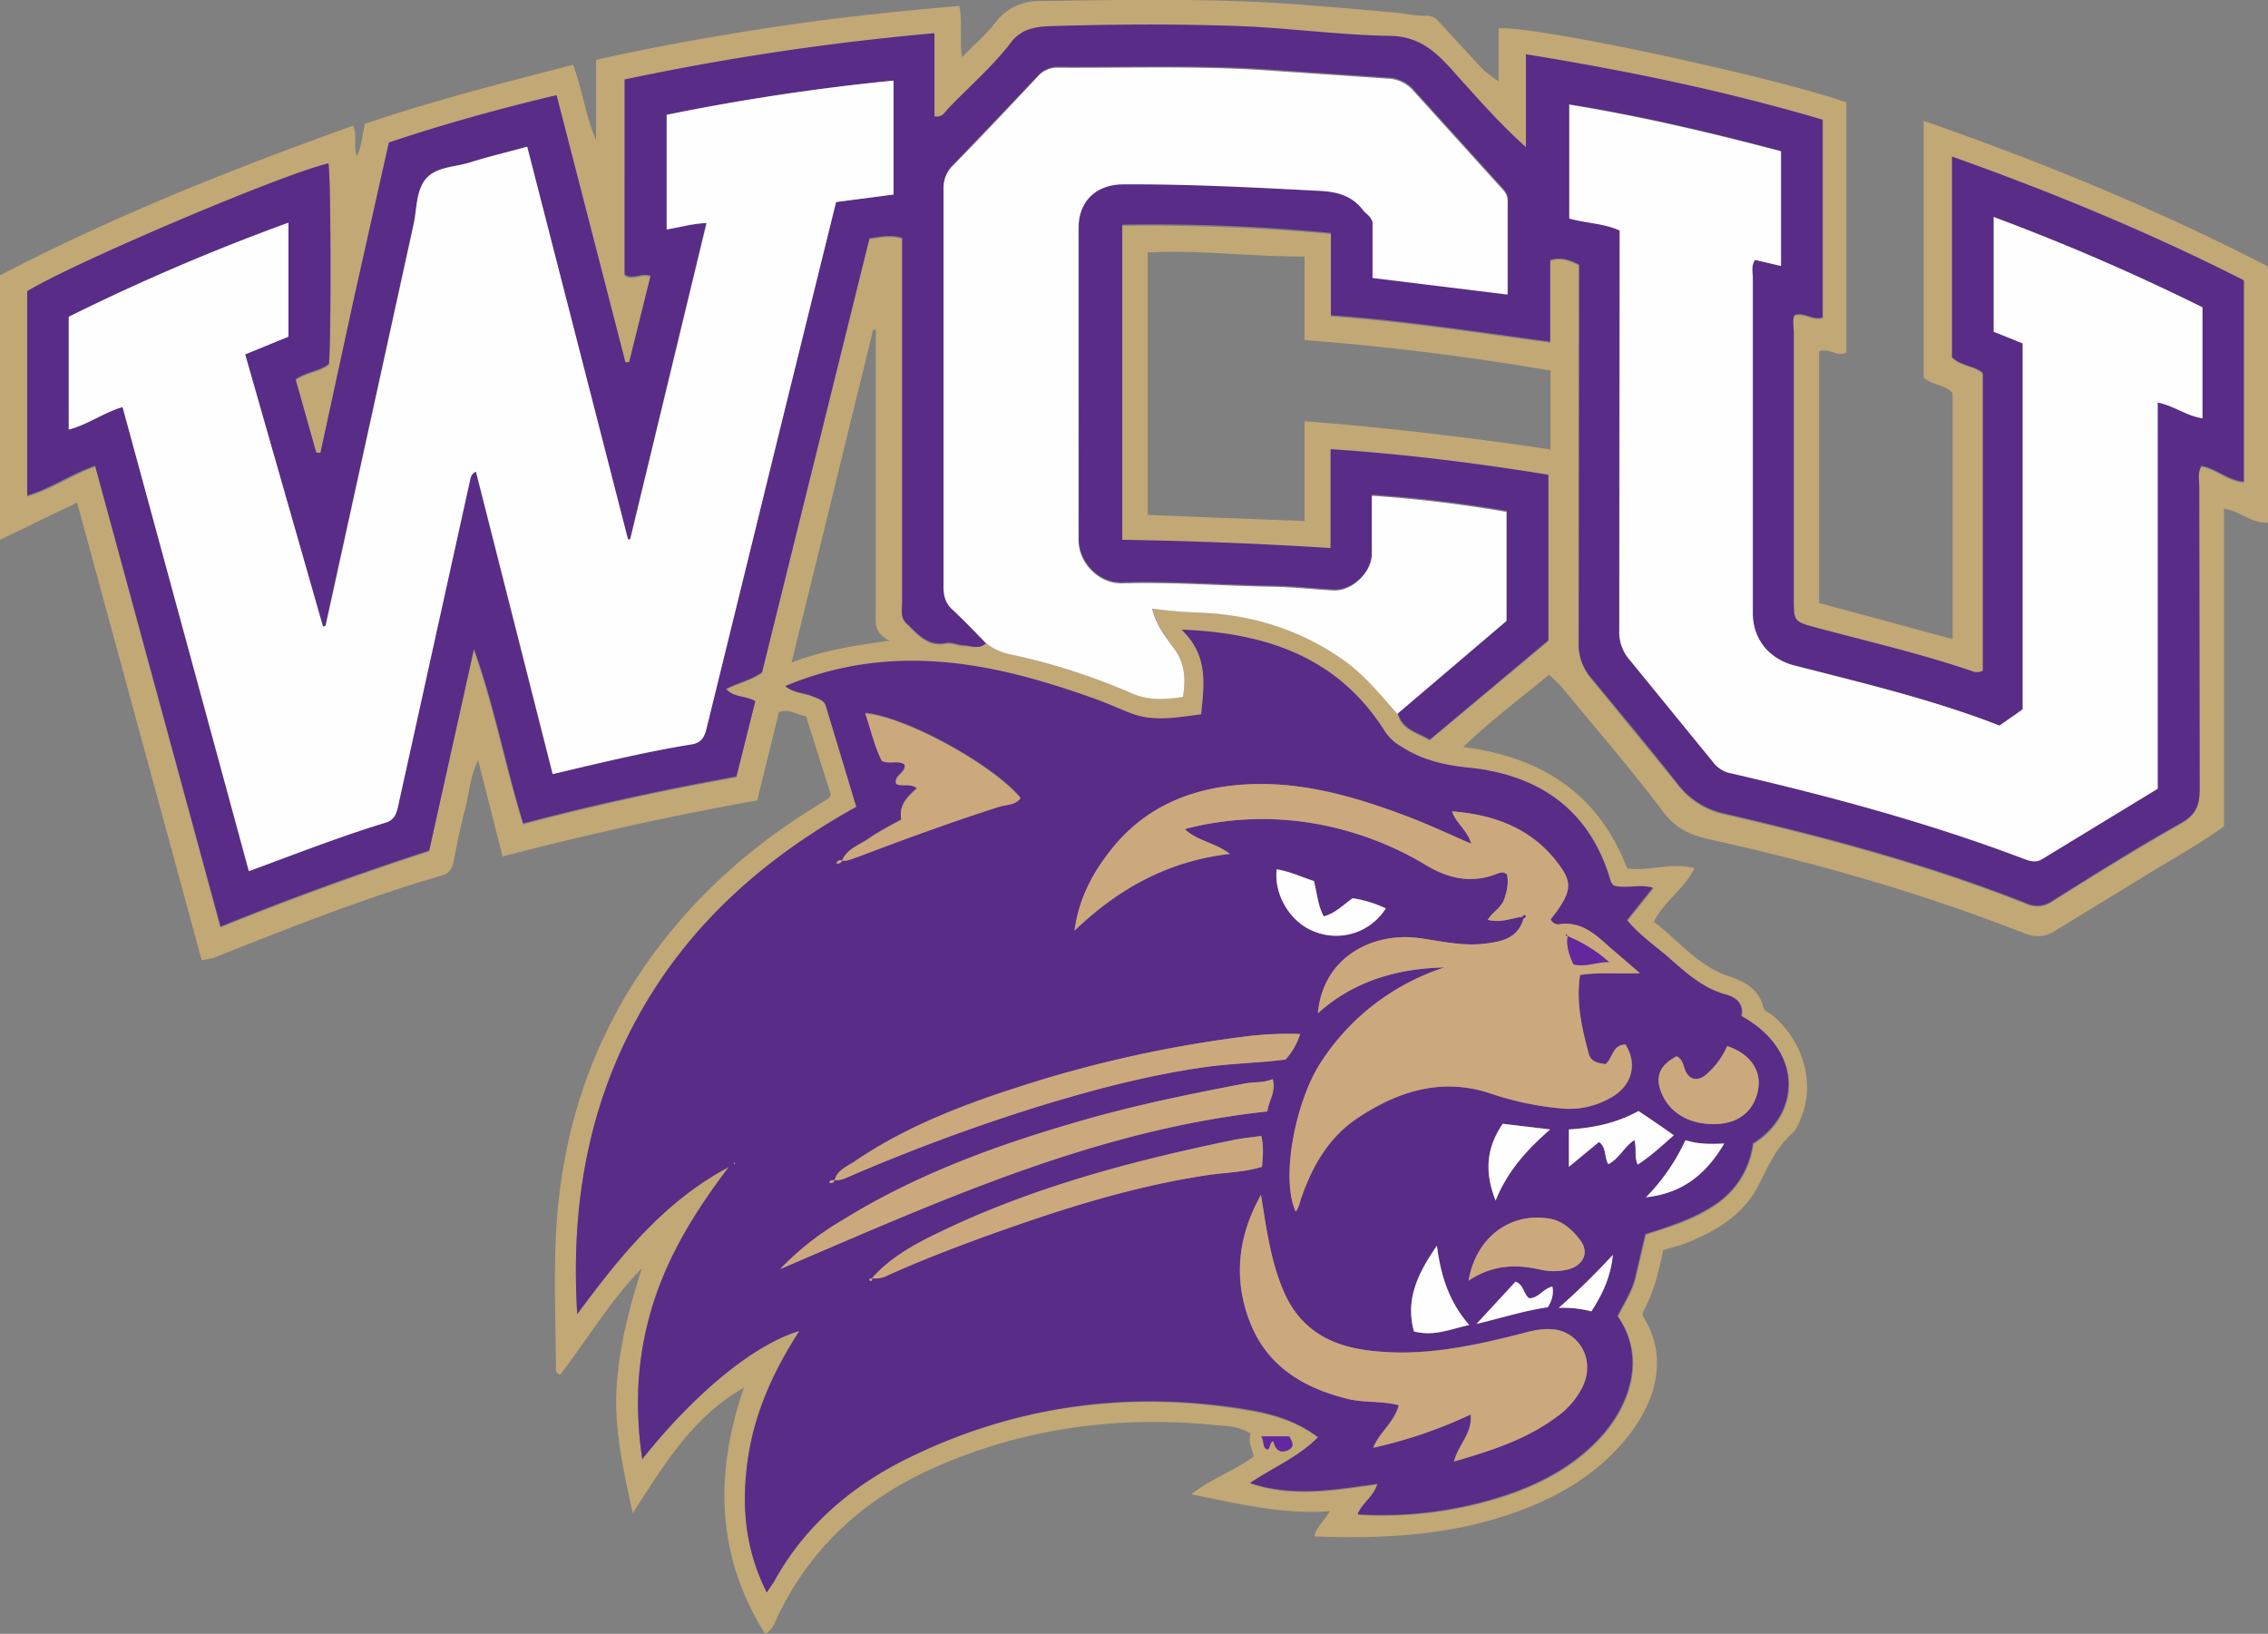
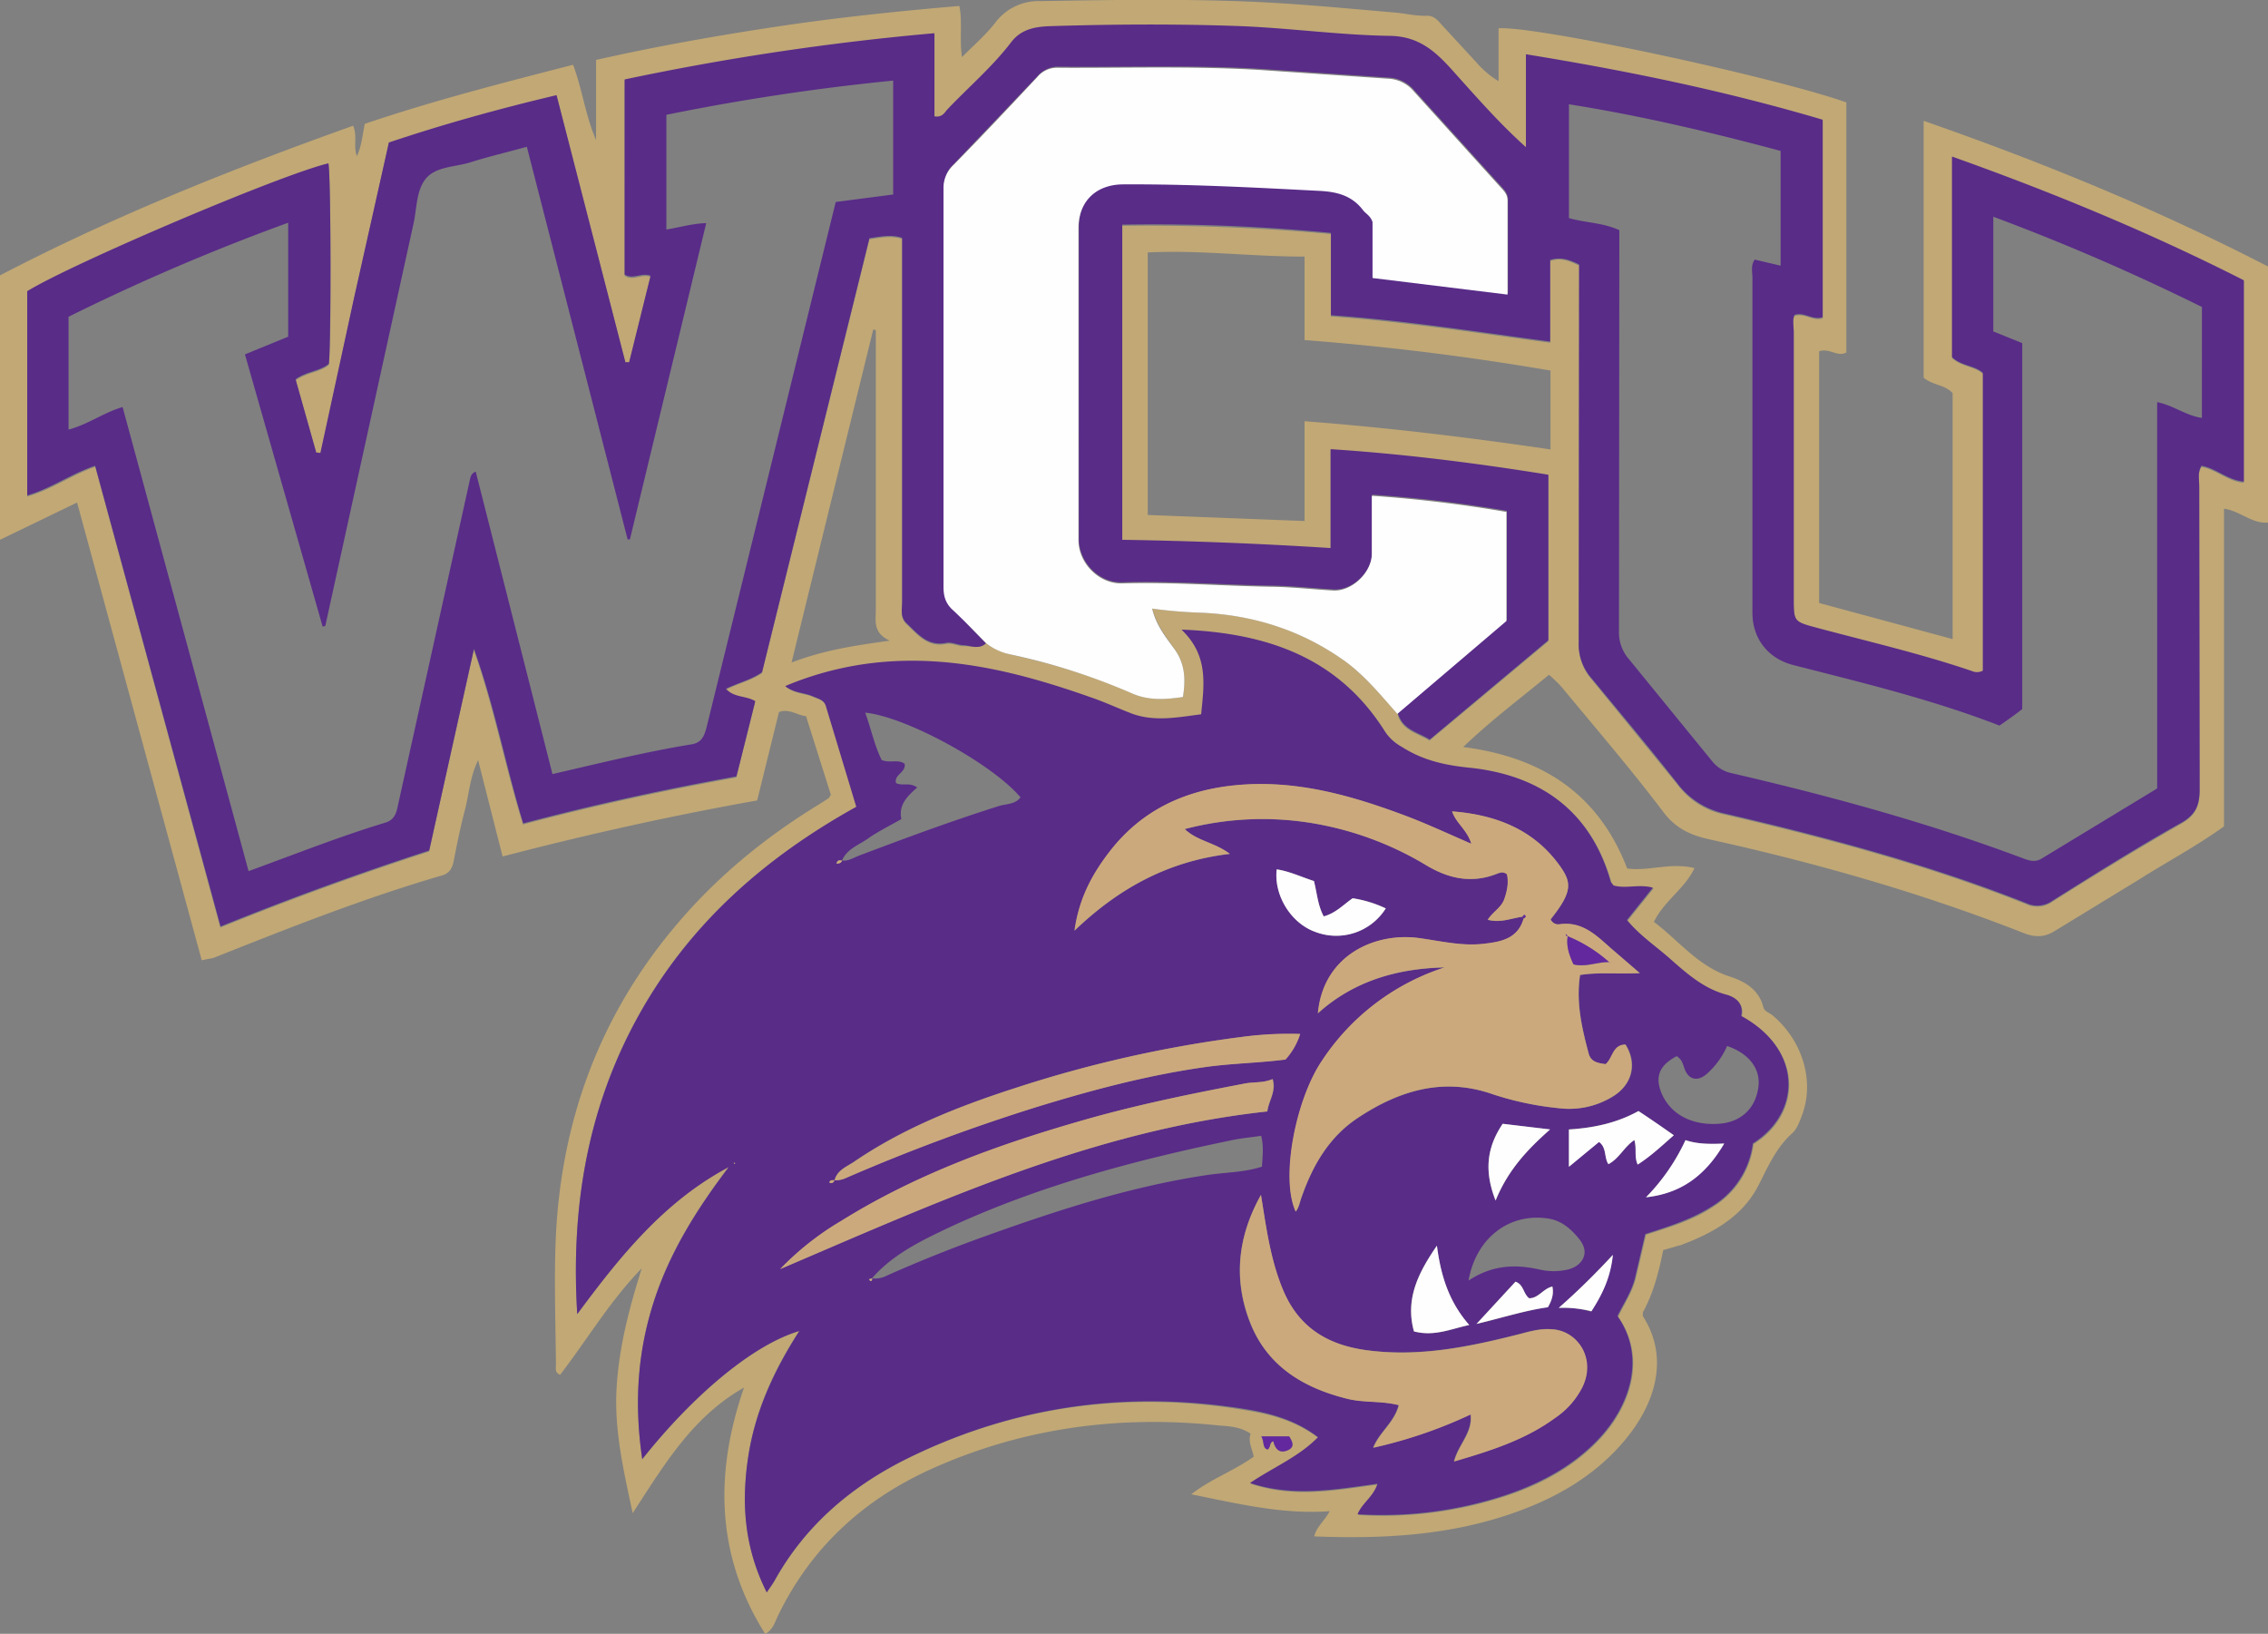
<svg xmlns="http://www.w3.org/2000/svg" id="Layer_1" data-name="Layer 1" viewBox="0 0 750 540.24">
  <rect x="0" y="0" width="750" height="540.24" fill="#808080" stroke="none" />
  <defs>
    <style>.cls-1{fill:#c1a875;}.cls-2{fill:#592c88;}.cls-3{fill:#fefefe;}.cls-4{fill:#63289e;}.cls-5{fill:#cca97c;}</style>
  </defs>
  <title>western-carolina-catamounts-logo</title>
  <path class="cls-1" d="M550,518.28c-1.49,7.46-3.35,14.42-6.71,20.52,0,.74-.13,1.24.12,1.49,9.33,14.8,2.86,30.47-6.71,41.53-9.83,11.45-22.64,18.66-36.69,23.51-21.14,7.33-43,8.45-65.41,7.58.75-3.23,3.36-5,5.1-8.33-15.67,1.12-30.35-2.49-45.77-5.59,6.72-5.23,14.06-7.71,20.65-12.44-.38-2.36-2-5-1-7.59-3.48-2.36-7.21-2.48-10.57-2.73-32.83-3.48-64.91.74-95.38,14.55-22.38,10.2-39.55,26-50.36,48.37-1,2.12-1.75,4.73-4.23,6-16.29-25.86-16.79-53.1-7-81.45-16.91,9.57-26.24,25.24-36.81,41.53-3.11-14.42-6.09-27.48-5.34-41.16s4.22-26.74,8.33-39.79c-10.45,10.69-18,23.5-27,35.19-1.86-.75-1.37-2.24-1.37-3.36-.12-13.43-.62-27-.12-40.41,1.49-39,14-74,39.17-104.09,13.68-16.42,29.85-29.72,48-40.79l3.11-2a11.75,11.75,0,0,0,.75-1.12l-8.21-26c-3.11-.37-5.59-2.61-8.95-1.37l-7.21,29.23c-28.11,5-56.09,11.19-84.19,18.53l-8.09-31.84c-2.73,5.6-3,11.19-4.35,16.41-1.49,5.6-2.61,11.2-3.73,16.92-.5,2.61-1.62,4.23-4.1,4.85-25.62,7.46-50.37,17.28-75.12,27.11-1,.37-2,.37-4.1.87L25.49,271.05,0,283.37V195.94c37.43-19.52,76.73-35.19,116.77-49.49,1.49,3.36,0,6.71,1.25,10.07,1.61-3.48,1.86-7.21,2.61-10.69,22.75-7.71,45.64-13.56,68.89-19.53,3.11,8.33,4.1,16.92,7.59,24.87V124.69c19.89-4.48,39.79-8,59.69-11s40-5.1,60.44-6.84c1.12,5.35,0,10.7.87,16.92,4.1-4.11,8-7.47,11.06-11.45a17.87,17.87,0,0,1,14.93-7.08c22.63-.38,45.14-.75,67.77.12,16.29.62,32.58,2.24,48.75,3.61,3.73.25,7.34,1.24,11.07,1.12,2.11-.13,3.48,1.12,4.72,2.61l11.82,12.81a30.46,30.46,0,0,0,7.33,6.21V114.24c12.56-.87,91.53,16.17,115,24.5v82.7c-3,1.61-5.6-1.62-9-.38v83.2l44.15,11.94V234.87c-2.61-2.86-6.72-2.61-9.58-5.1V144.83C675.39,158.51,713.31,174.06,750,193v84.69c-5.47.37-9.2-3.86-14.55-4.61V378.13c-9.33,6.71-19,11.81-28.23,17.66l-27.48,16.78c-3.48,2.24-6.59,2.37-10.45.87-33.82-13.3-68.77-23.25-104.33-31.09-6-1.36-10.82-3.6-14.8-8.82-10.7-14.18-22.39-27.74-33.7-41.42a45.33,45.33,0,0,0-4.23-4.1c-9.33,7.71-19,14.92-28.36,23.88,26.12,3.35,44.77,15.54,54.22,40.16,7.22,1,14.31-2.11,22.26-.12-3.23,6.84-9.94,10.7-13.43,17.78,8.09,6,14.43,14.55,24.88,18,5,1.61,9.82,4.22,11.31,10.19.38,1.5,2.12,1.87,3.24,2.86,9.7,8.33,13.67,21.39,9.7,32.46-.88,2.36-1.75,5-3.49,6.47-5.34,4.85-8,11.19-11.19,17.41-5.35,10.19-15,15.54-25.62,19.52-1.12.25-3.11.87-5.72,1.62Zm-224-200.72a23.09,23.09,0,0,0,7.71,3.61c13.8,3.11,27.48,7.09,40.54,12.93,5.59,2.49,11.06,2.12,17,1.25.75-5.72.75-10.7-2.61-15.55-2.86-4.1-6.09-8.08-7.58-13.68a159.58,159.58,0,0,0,16.41,1.37c16.66.75,32,5.47,45.76,14.92,7.47,5.1,13.06,11.94,18.91,18.53,1.36,5.48,6.59,6.35,10.57,8.83L512,316.94V262.23a722.52,722.52,0,0,0-72-8.46v32.71c-23.38-1.5-46-2.37-68.9-2.74V179.53a676.22,676.22,0,0,1,69,2.73V209.5c24.5,1.74,48.13,5.47,72.5,8.7v-27c3.61-1.25,6.47,0,9.58,1.49v6.22l-.13,118.76a17.44,17.44,0,0,0,4.23,11.81l28.23,34.57a26,26,0,0,0,15.92,10.2c33.82,7.84,67.28,16.79,99.61,29.6a8.54,8.54,0,0,0,8.58-.75c14-8.83,28.1-17.53,42.53-25.74,5-2.86,6.34-6,6.22-11.32L727.24,266c0-2.24-.62-4.48.75-6.72,5,.87,8.83,4.85,14,5.22V197.93A825.4,825.4,0,0,0,645.54,157V223.3c3.11,2.86,7.59,2.74,10.2,5.22V327a5.19,5.19,0,0,1-3.61.12c-16.79-5.72-34.07-9.7-51.23-14.3-7.71-2.11-7.71-2-7.71-10.07V215.09c0-2-.5-4.1.24-5.72,3.36-1.12,6,1.87,9.33.75V144.83c-32-9.45-64.54-16.16-98.12-21.64v30.72a293.9,293.9,0,0,1-21.26-22c-6.47-7.09-12.07-14.55-23.51-14.8-16.66-.37-33.32-2.61-50.11-3.23-20.52-.87-41-.62-61.56,0-5,.12-10.07.62-13.8,5.34-6.22,8.09-13.93,14.68-20.89,22-1,1.11-1.75,3-4.48,2.48V116.23a865,865,0,0,0-102.47,15.3v64.54c2.86,1.86,5.47-.75,8.58.37L208.05,225h-1.24l-22.76-88.29c-19.4,4.6-37.56,9.7-55.46,15.67L117,204,106,255c-.49,0-1-.12-1.37-.12l-6.83-24.25c3.6-2.61,8-2.61,10.94-5.1.87-5.84.74-61.31-.13-66.28C92.9,163,23.63,192.46,9,201.54v67.53c8.21-2.37,14.8-7.22,22.51-9.83L72.87,411.58c23.38-9.45,46-17.66,69-25.12l14.8-66.66c6.72,19,10.32,38.55,16.29,57.7,23.88-6.34,47-11.31,70.51-15.54l6.22-24.87c-3.11-1.87-7.09-1.12-9.7-4.1,4-2.12,8.21-3,11.94-5.48L287.51,184c4.11-.62,7.34-1.24,10.82-.12V304.13c0,2.37-.74,5,1.37,7.09,3.73,3.48,7,7.84,13.18,6.59,1.74-.37,3.61.63,5.48.75,2.61-.25,5.34,1.24,7.71-1ZM212.4,587.42c17.16-21.64,36.94-37.93,51.86-42.41-8.71,13.44-14.8,27.11-16.91,42.16s-1.12,29.72,6.21,44.27c1.25-1.86,2.12-2.86,2.62-3.85,10.32-18.66,26-31.71,44.64-40.79,35.82-17.41,73.62-22.26,112.92-15.3,7.83,1.37,15.67,3.73,22.38,9-6.34,6.34-14.67,9.7-22.51,15,14.43,4.85,28.11,2.12,42.16.25-1.49,4.35-5.1,6.34-6.59,10.08a130.37,130.37,0,0,0,48.62-6.22c11.32-3.73,21.77-9.2,30.22-17.79,11.07-11.19,16.79-27.73,7.09-41.53,2-4.23,4.73-8.21,5.85-12.81l3.35-14.3c7.59-2.49,15.55-4.73,22.51-9.45a28.42,28.42,0,0,0,13.06-20.52C596.17,473,596.17,452,576,441.05c.87-4-1.74-6.22-5.09-7.09-7.71-2-13.44-7.21-19-12.31-4.6-4-9.7-7.46-13.68-12.31l8.58-10.69c-4.73-1.25-9.08.49-13.06-.75-.37-.62-.74-.87-.87-1.24C526.16,373,509.24,361.21,486,359c-8.21-.87-15.42-2.49-22.14-6.84-2.23-1.5-4.22-2.86-5.72-5.23C443,322.91,420,314.33,391,313.34c8.95,8.58,7.46,18,6.47,28-7.59.87-15.18,2.48-22.64-.13-4.72-1.61-9.2-3.73-13.8-5.47-21.14-7.46-42.65-13.18-65.41-11.94A104.17,104.17,0,0,0,259.91,332c3,2.36,6.22,2.11,9.08,3.36,1.61.74,3.73,1.12,4.35,3.23l10.07,33.33c-30.72,16.54-55.84,38.8-72.62,69.39s-22,63.42-19.9,98c14.18-19,28.73-37.3,50.11-48.62-10.44,13.8-19.64,28.23-24.87,44.77-5.34,16.79-6.34,33.7-3.73,52Zm219-370.09v-27.6c-17.79,0-34.7-2.24-51.86-1.37v86.8l51.86,2v-33c27.6,2.12,54.34,5.35,81.33,9.33V227.41C485.74,222.8,459,219.45,431.4,217.33ZM289.63,214c-.25,0-.62-.12-.87-.12l-27,110.06c10.82-4.11,20.77-5.6,32.46-7.22-5.6-2.61-4.6-6.46-4.6-10.19V214ZM417.1,579.83c1,1.75.24,3.86,2.11,4.36,1.12-.87.37-2.37,1.86-2.74.63,2.49,2,4.11,4.73,3,2.49-1,1.62-2.74.5-4.61Z" transform="translate(0 -104.88)" />
  <path class="cls-2" d="M212.4,587.42c-2.73-18.28-1.61-35.19,3.73-51.86s14.43-31,24.87-44.77c-21.38,11.32-36.06,29.6-50.11,48.63-2.12-34.57,3.11-67.4,19.9-98s41.9-52.85,72.37-69.76l-10.07-33.33c-.62-2.11-2.61-2.48-4.35-3.23-2.74-1.24-6.1-1-9.08-3.36a106.6,106.6,0,0,1,35.69-8.21c22.76-1.24,44.27,4.48,65.41,11.94,4.73,1.62,9.2,3.73,13.8,5.47,7.47,2.62,14.93,1.12,22.64.13,1-9.95,2.48-19.4-6.47-28,28.85,1.12,52,9.57,67.15,33.57a15.42,15.42,0,0,0,5.72,5.23c6.84,4.35,13.93,6,22.14,6.84,23.26,2.36,40.17,14,46.88,37.68.13.37.5.62.87,1.24,4,1.24,8.34-.5,13.06.75L538,409.09c4,4.85,9.08,8.33,13.68,12.31,5.72,5,11.32,10.2,19,12.31,3.35.88,6,3,5.1,7.09,20.14,10.95,20.14,31.84,3.85,42.16a28.42,28.42,0,0,1-13.06,20.52c-7,4.6-14.92,7-22.51,9.45l-3.35,14.3c-1.12,4.73-3.86,8.71-5.85,12.81,9.7,13.8,4,30.34-7.09,41.54-8.45,8.58-18.9,14-30.22,17.78a130.34,130.34,0,0,1-48.62,6.22c1.49-3.73,5.1-5.6,6.59-10.08-14,1.87-27.73,4.48-42.16-.25,7.71-5.22,16.05-8.58,22.51-15.17-6.84-5.22-14.55-7.58-22.38-9-38.93-6.59-76.73-1.87-112.67,15.67-18.65,9.08-34.32,22.13-44.64,40.66-.63,1.12-1.37,2.12-2.62,4-7.33-14.55-8.45-29.1-6.21-44.27s8.33-28.6,17-42.16c-15,4.36-34.82,20.77-52,42.41Zm66-198c2,.25,3.6-.74,5.34-1.49,15.42-5.84,30.84-11.56,46.64-16.54,2.36-.74,5.35-.5,7.09-2.86-9.45-11.19-38.06-26.74-51.36-28,2,5.47,3.11,11.07,5.47,15.67,2.86,1.12,5.47-.37,7.58,1.24.5,2.86-3.6,3.61-2.86,6.35,2,1.11,4.48-.38,7,1.49-3.24,2.86-6.22,5.72-5.23,10.44-3.73,2.12-7.21,3.86-10.44,6-3.23,2.49-7.46,3.61-9.2,7.71-.75-.12-1.5-.37-1.87,1,.87,0,1.49-.13,1.87-1Zm9.95,138.16a8.19,8.19,0,0,0,4.84-.87c10.58-4.72,21.27-9,32.21-12.93,23.88-8.58,47.88-16.41,73.13-20.27,6.21-1,12.68-.87,18.77-2.86.25-3.61.63-6.84-.25-10.2-3.23.5-6.34.75-9.32,1.37-32,6.59-63.42,14.92-93.15,28.6-9.45,4.48-19.15,9-26.24,17.16-.49.13-1.61.13-.49.87.37.13.74-.37.49-.87ZM276,495.15a7.6,7.6,0,0,0,3.61-.75,630.65,630.65,0,0,1,63.17-23.5c18.53-5.72,37.18-10.57,56.58-13.31,8.58-1.12,17.16-1.37,25.62-2.36a22.83,22.83,0,0,0,4.85-8.46,141.73,141.73,0,0,0-19.4,1,409.75,409.75,0,0,0-74.12,16.66c-18.9,6.09-37.43,13.31-54,24.62-2.36,1.62-5.47,2.74-6.34,6.1-.62,0-1.49-.25-1.74.74.87.5,1.37,0,1.74-.74ZM503.4,408c.12.25.37.38.5.62-1.87,6.72-7.59,7.71-13.06,8.34-7.21.87-14.3-.87-21.51-1.87-14.68-2-31.72,5.85-33.46,24.87,11.94-10.82,26.24-14.8,41.91-15.17a78.22,78.22,0,0,0-40.66,31c-8.58,12.8-13.68,38.67-8.58,49.74,1-1.37,1.24-3,1.86-4.6,3.61-10.57,9.08-20,18.65-26.37,13.68-9.07,28.23-13.55,44.65-7.83a101.05,101.05,0,0,0,21.76,4.6,27.63,27.63,0,0,0,17.91-3.85c6.47-4,8.21-10.95,4.23-17.17-4.23,0-4.23,4.61-6.59,6.47-2.62-.37-4.85-.75-5.6-3.48-2.24-8.33-4.23-16.79-2.86-26,6.22-1,12.56-.25,19.77-.62l-9.82-8.46c-4.85-4.23-9.45-8.71-16.67-7.71a2.61,2.61,0,0,1-3-1.62c7.34-9.32,7-12.31,2.61-18.28-8.45-11.44-20.64-16.29-35.19-17.41,1.37,4.11,5.1,6.1,6.34,10.7-7.83-3.36-14.42-6.47-21.26-9.08-18.41-7-37.19-12.31-57.33-10.2-16.67,1.74-30.59,8.46-40.92,21.76-5.72,7.34-10.19,15.42-11.69,26.24,14.8-14.17,31.09-23,51.36-25.37-5.1-3.85-10.69-4.22-14.92-8.2a101.1,101.1,0,0,1,46-1.25,106,106,0,0,1,33.83,13.19c7.34,4.35,14.8,6.09,23,3,1.12-.37,2.24-1.12,3.73,0,.63,2.74,0,5.47-.87,8.21-1,3-3.85,4.35-5.47,6.84,4.11,1.12,7.59-.5,11.32-1ZM417,500c-7.59,13.43-9.33,27.6-3.73,42s17.53,21.76,32.21,25.37c5.59,1.37,11.32.62,17,2.11-1.5,5.72-6.22,8.71-8.46,14.06a149.15,149.15,0,0,0,32.21-11c.74,6.1-4,9.83-5.47,15.55,12.31-3.49,23.62-7.22,33.45-14.43a27.15,27.15,0,0,0,8.95-10.2c4.48-9.32-1.37-18.15-9.2-19-4.1-.5-7.71.49-11.44,1.49-16.67,4.23-33.33,7.71-50.74,5.35-12.81-1.74-22.38-7.46-27.61-19.9-4.1-10.2-5.47-20.77-7.21-31.46ZM258,524.5c52.11-22.26,103.72-45.89,161.17-52.11.37-3.61,3-6.59,1.74-10.7-3.23,1.37-6.34.88-9.33,1.5-18,3.35-35.94,7.09-53.59,12.18-27.86,8.09-55,17.79-79.72,33.21A92.76,92.76,0,0,0,258,524.5Zm296.47-70.39c-5.72,3-7.21,6.71-5.1,12.06,2.86,7,9.83,10.82,18.65,10.32,7.47-.37,12.44-4.85,13.44-12.06.87-6-3-11.19-10.33-13.68a26.5,26.5,0,0,1-6.84,9.33c-3.1,2.61-6.09,1.74-7.33-2.12-.5-1.36-.75-2.73-2.49-3.85Zm-68.89,74.24c8.08-5.35,15.79-5.47,23.87-3.61a20.75,20.75,0,0,0,9.21-.12c4.35-1.12,7.33-5.22,3.73-9.82-2.74-3.49-6-6.35-10.45-7C499.3,505.84,488.1,514.05,485.62,528.35ZM458.26,405.24a38.44,38.44,0,0,0-10.95-3.36c-3.11,2.24-5.59,5-9.57,6-2-3.73-2.24-7.84-3.23-11.69-4.23-1.37-8.09-3.23-12.32-3.86-1,8.58,4.73,17.66,12.69,20.65a19.34,19.34,0,0,0,23.38-7.71Zm82.2,76.6c.87,3-.13,5.47,1.12,8.08a112.06,112.06,0,0,0,11.94-9.7l-11.69-8c-7.09,4-14.93,5.59-23,6.09v12.31l9.95-8.21c2.61,1.87,1.61,5.1,3.11,7.34C535.48,488.06,537,484.2,540.46,481.84ZM485.86,543c-7-7.95-9.45-16.78-10.69-26.23-6,8.7-10.69,17.41-7.59,28.35,6.6,1.74,11.94-.62,18.28-2.12Zm8.71-41.16c4.23-10.19,10.57-16.91,18-23.5l-15.67-1.87C491.71,484.2,490.71,492,494.57,501.86ZM570.18,483c-5.22.25-9.08.12-12.81-1.12a67.39,67.39,0,0,1-13.06,18.9c11.32-1.36,19.4-7.09,25.87-17.78Zm-81.95,59.69c8.83-2.11,16.29-4.48,23.63-5.59a9.09,9.09,0,0,0,1.49-6.84c-3,.62-4.73,4-7.71,3.85-2-1.62-1.74-4.48-4.48-5.47Zm27.23-5.35a32.93,32.93,0,0,1,10.7,1.25c3.6-5.72,6.34-11.19,7.08-18.66-5.72,6-10.94,11.45-17.78,17.41ZM242.87,489.8l.25-.37-.5-.13Zm83.2-172.24c-2.37,2.24-5.1.75-7.71.63-1.87-.13-3.74-1.12-5.48-.75-6.21,1.24-9.45-3.11-13.18-6.59-2.11-2.11-1.37-4.6-1.37-7.09V183.51c-3.48-1.12-6.71-.5-10.82.12L252,327.14c-3.73,2.61-7.84,3.48-11.94,5.47,2.61,3,6.59,2.24,9.7,4.11l-6.22,24.87c-23.5,4.23-46.63,9.2-70.51,15.54-5.84-19.15-9.45-38.67-16.29-57.7l-14.8,66.66c-23,7.46-45.64,15.66-69,25.12L31.46,258.87C23.63,261.48,17,266.33,9,268.69V201.17c14.68-9.08,83.82-38.55,99.61-42.29.87,5,.87,60.44.13,66.29-3,2.48-7.34,2.48-11,5.1l6.84,24.25c.5,0,1,.12,1.37.12l11.07-51L128.59,152c17.9-6,36.06-11.06,55.46-15.66l22.76,88.29h1.24l7.09-28.6c-3.11-1.12-5.72,1.37-8.58-.38V131.15A861.29,861.29,0,0,1,309,115.86v27.48c2.73.5,3.48-1.49,4.48-2.49,7-7.33,14.79-14,20.89-22,3.6-4.72,8.7-5.22,13.8-5.35,20.52-.62,41-.74,61.56,0,16.66.63,33.33,3,50.11,3.24,11.44.25,17,7.58,23.51,14.8,6.71,7.46,13.43,15,21.26,22V122.82c33.7,5.47,66.16,12.19,98.12,21.64v65.29c-3.36,1.12-6.09-1.87-9.33-.75-.74,1.62-.24,3.61-.24,5.72v87.67c0,8.09,0,8,7.71,10.08,17.16,4.6,34.44,8.58,51.23,14.3a4.1,4.1,0,0,0,3.61-.13V228.15c-2.74-2.49-7.22-2.24-10.2-5.22V156.65c33.2,11.81,65.41,25.12,96.5,40.91v66.53c-5.22-.37-9.08-4.35-14-5.22-1.37,2.24-.75,4.47-.75,6.71l.13,100.11c0,5.35-1.25,8.58-6.22,11.32-14.43,8.08-28.48,16.91-42.53,25.74a8.56,8.56,0,0,1-8.58.75c-32.33-12.81-65.91-21.77-99.61-29.6a26.66,26.66,0,0,1-15.92-10.2c-9.2-11.69-18.78-23.13-28.23-34.57a16.88,16.88,0,0,1-4.23-11.81l.13-125c-3.11-1.5-5.85-2.61-9.58-1.5v27c-24.37-3.23-48-7-72.5-8.71V181.89a611.44,611.44,0,0,0-69-2.74V283.37c22.88.37,45.52,1.24,68.9,2.73V253.4c24.5,1.61,48.12,4.6,72,8.45v54.72L472.81,349.4c-4-2.49-9.08-3.23-10.57-8.83l36.06-30.72V273.79a431.41,431.41,0,0,0-44.52-5.35v19.15c0,6.22-6.47,12.56-12.68,12.19-6.59-.37-13.19-1.12-19.78-1.24-16.79-.25-33.45-1.62-50.24-1.12-7.71.25-14.3-6.72-14.3-14.3V179.9c0-8.7,5.72-14.3,14.55-14.42,21.52-.25,43,1,64.42,2.11,6.22.37,11.32,1.37,15.17,6.47.87,1.12,2.24,1.74,3.11,3.85v18.53l44.64,5.47V170.82c0-2.11-1.36-3.35-2.61-4.72l-28.35-31.34a11.69,11.69,0,0,0-8.58-4.23l-42-2.86c-22.39-1.37-44.77-.5-67-.75a8.94,8.94,0,0,0-7,3.11l-27.85,29.23a9.76,9.76,0,0,0-3.11,7.58V298.66c0,3.11.74,5.47,3.11,7.59,3.6,3.85,7.08,7.71,10.82,11.31ZM40.54,239.47,82.2,392.93c15.42-5.6,30.09-11.45,45.27-16.05,2.86-.87,3.6-3,4.1-5.59l23.75-107.45c.25-1.24.5-2.48,2-3l25.37,100c15.67-3.61,30.72-7.34,45.89-9.82,3.36-.5,4.23-2.61,5-5.35l42.78-174,19-2.48V131.53a745.71,745.71,0,0,0-75,11.31v37.93c4.6-.74,8.71-2,13.18-2.11L208.3,283.24h-.75L174.22,153.41c-6.71,1.87-12.68,3.24-18.52,5.1-5.1,1.62-11.45,1.37-14.8,5.35s-3,10.07-4.23,15.29l-29.1,132.69c-.25.13-.62.13-.87.25L81,222.06l14.3-5.85V178.53a705.14,705.14,0,0,0-72.63,31.09v37.31C29.22,245.19,34.2,241.33,40.54,239.47ZM661.21,344.8c-22.51-8.71-45.39-14.18-68.15-20-8.33-2.12-13.55-8.71-13.55-17.29V196.81c0-2-.63-4.1.74-6.09l8.58,2V154.78c-23.25-6.22-46.38-11.69-70-15.42V177c5.72,1.62,11.32,1.49,16.66,4v7l-.12,125.61a13.49,13.49,0,0,0,3.48,9.45l27.48,33.7a11,11,0,0,0,6.1,3.73c32.7,7.58,65.16,16.41,96.62,28.23,2,.74,3.86,1.37,6,.12l38.3-23.25V237.85c5.48,1.12,9.58,4.48,14.8,5.22V206.39a727,727,0,0,0-69-29.85v37.93l9.58,3.86v121C666.56,341.07,664.07,342.81,661.21,344.8Z" transform="translate(0 -104.88)" />
  <path class="cls-3" d="M326.07,317.56c-3.61-3.73-7.22-7.46-10.95-10.94-2.36-2.11-3.11-4.48-3.11-7.58V167.22a10.25,10.25,0,0,1,3.11-7.59c9.45-9.57,18.66-19.4,27.86-29.22a8.49,8.49,0,0,1,7-3.11c22.39.12,44.65-.62,67,.74l42,2.86a11.71,11.71,0,0,1,8.58,4.23l28.36,31.34c1.24,1.37,2.61,2.61,2.61,4.73v31.09l-44.65-5.48V178.28c-.74-2.11-2.23-2.73-3.1-3.85-3.86-5.1-9-6.22-15.18-6.47-21.51-1.12-42.9-2.24-64.41-2.11-8.83.12-14.55,5.72-14.55,14.42V283.49c0,7.59,6.71,14.43,14.3,14.3,16.79-.5,33.45.87,50.24,1.12,6.59.13,13.18.87,19.77,1.24,6.22.25,12.69-6,12.69-12.18V268.82a432.08,432.08,0,0,1,44.52,5.34v36.07l-36.07,30.71c-5.84-6.59-11.44-13.55-18.9-18.53-13.8-9.45-29.22-14.17-45.76-14.92A154.2,154.2,0,0,1,381,306.12c1.37,5.72,4.73,9.7,7.59,13.68,3.35,4.85,3.48,9.83,2.61,15.55-5.85.87-11.44,1.24-17-1.25a211.18,211.18,0,0,0-40.54-12.93,19.25,19.25,0,0,1-7.58-3.61Z" transform="translate(0 -104.88)" />
  <path class="cls-4" d="M417.1,579.83h9.2c1.12,1.75,2,3.49-.5,4.61-2.74,1.12-4.1-.38-4.73-3-1.36.37-.74,1.87-1.86,2.74-1.87-.5-1-2.61-2.11-4.36Z" transform="translate(0 -104.88)" />
  <path class="cls-5" d="M503.4,408c-3.61.5-7.21,2.12-11.44,1,1.61-2.61,4.48-4,5.47-6.84s1.49-5.47.87-8.21c-1.49-1.12-2.61-.37-3.73,0-8.21,3.11-15.79,1.37-23-3a107.18,107.18,0,0,0-33.82-13.19,101.14,101.14,0,0,0-46,1.25c4.22,4,9.82,4.35,14.92,8.2-20.15,2.37-36.56,11.2-51.36,25.37,1.49-10.82,6-18.9,11.69-26.24,10.32-13.3,24.25-20,40.91-21.76,20.15-2.11,38.8,3.24,57.33,10.2,6.84,2.61,13.56,5.72,21.27,9.08-1.37-4.6-5-6.72-6.35-10.7,14.55,1.12,26.74,6,35.2,17.41,4.47,6,4.85,9-2.61,18.28a2.76,2.76,0,0,0,3,1.62c7.34-1,11.94,3.48,16.66,7.71l9.83,8.46c-7.21.37-13.56-.38-19.77.62-1.37,9.2.62,17.53,2.86,26,.74,2.73,3,3.11,5.59,3.48,2.36-1.86,2.24-6.47,6.59-6.47,3.86,6.35,2.24,13.31-4.23,17.17a27.45,27.45,0,0,1-17.9,3.85,101.14,101.14,0,0,1-21.77-4.6c-16.29-5.72-31-1.24-44.64,7.83-9.58,6.35-14.92,15.8-18.65,26.37-.5,1.49-.75,3.23-1.87,4.6-5.1-11.07,0-36.94,8.58-49.74a76.67,76.67,0,0,1,40.67-31c-15.67.37-30,4.48-41.91,15.17,1.74-19.15,18.78-26.86,33.45-24.87,7.21,1,14.3,2.74,21.51,1.87,5.48-.63,11.2-1.62,13.06-8.34.5-.37,1-.74.25-1.24,0-.12-.37.37-.62.62Zm15.05,6.47-.63-.62c-.12.37.13.49.63.62-.63,3.36.62,6.34,2,9.33,4.1,1,7.83-.87,11.81-.75l.37.37c-.12-.12-.37-.12-.49-.25a46.71,46.71,0,0,0-13.68-8.7ZM417,500c1.74,10.82,3.11,21.39,7.34,31.46,5.22,12.44,14.8,18.16,27.61,19.9,17.41,2.36,34.07-1.12,50.73-5.35,3.73-1,7.34-2,11.44-1.49,7.84,1,13.68,9.7,9.21,19a27,27,0,0,1-9,10.2c-9.82,7.21-21.14,10.82-33.45,14.43,1.49-5.72,6.22-9.45,5.47-15.55a154.13,154.13,0,0,1-32.21,11c2.24-5.35,7-8.34,8.46-14.06-5.72-1.49-11.57-.74-17-2.11C430.9,563.79,419,556.58,413.36,542s-3.85-28.6,3.61-42ZM258,524.5a95,95,0,0,1,20.15-15.92c24.74-15.42,51.85-25.25,79.71-33.21,17.66-5.09,35.57-8.7,53.6-12.18,3-.62,6.09-.13,9.33-1.49,1.24,4.1-1.25,7.08-1.75,10.69-57.32,6.22-108.93,29.85-161,52.11ZM276,495.15c.87-3.36,4-4.48,6.47-6.1,16.54-11.31,35.06-18.53,54-24.62a407.19,407.19,0,0,1,74.11-16.66,110.82,110.82,0,0,1,19.4-1,22.83,22.83,0,0,1-4.85,8.46c-8.45,1.12-17,1.24-25.61,2.36-19.28,2.61-37.93,7.59-56.59,13.31a630.65,630.65,0,0,0-63.17,23.5,8.38,8.38,0,0,1-3.73.75Z" transform="translate(0 -104.88)" />
-   <path class="cls-5" d="M288.39,527.48c7.21-8.08,16.78-12.56,26.23-17,29.73-13.8,61.19-22,93.15-28.6,3-.62,6.09-.87,9.33-1.37.87,3.48.49,6.72.24,10.2-6.21,1.87-12.56,1.87-18.77,2.86-25.25,3.86-49.25,11.69-73.13,20.27-10.82,4-21.63,8.08-32.21,12.93a8,8,0,0,1-4.84.75Zm-9.95-138c1.74-4.1,6-5.22,9.2-7.46a103.68,103.68,0,0,1,10.44-6c-1-4.6,2-7.58,5.23-10.44-2.49-1.87-5-.38-7-1.5-.62-2.86,3.36-3.48,2.86-6.34-2.23-1.61-4.85,0-7.58-1.24-2.36-4.6-3.61-10.2-5.47-15.67,13.3,1.12,41.91,16.79,51.36,28-1.74,2.36-4.73,2.11-7.09,2.86-15.67,5-31.22,10.69-46.64,16.54-1.74.5-3.35,1.49-5.34,1.24Zm276.07,64.67c1.74,1,2,2.36,2.49,3.85,1.24,4,4.23,4.85,7.33,2.12a26.5,26.5,0,0,0,6.84-9.33c7.22,2.36,11.07,7.59,10.33,13.68-1,7.21-6,11.69-13.44,12.06-8.82.5-15.79-3.35-18.65-10.32-2.11-5.35-.62-9.08,5.1-12.06Zm-68.89,74.24c2.48-14.3,13.55-22.51,26.36-20.64,4.48.62,7.71,3.48,10.45,7,3.6,4.6.62,8.71-3.73,9.83a19.26,19.26,0,0,1-9.21.12C501.41,522.88,493.7,523,485.62,528.35Z" transform="translate(0 -104.88)" />
  <path class="cls-3" d="M458.26,405.24A19.34,19.34,0,0,1,434.88,413c-8-2.86-13.68-12.07-12.69-20.65,4.23.63,8.09,2.49,12.32,3.86,1,3.85,1.24,8,3.23,11.69,4-1.12,6.46-3.86,9.57-6a39.74,39.74,0,0,1,10.95,3.36Zm82.2,76.6c-3.48,2.36-5,6.09-8.58,8-1.5-2.24-.5-5.47-3.11-7.34l-9.95,8.21V478.36c8.08-.5,15.79-2.12,23-6.09,4,2.61,7.58,5.09,11.69,8-4,3.49-7.47,6.84-11.94,9.7C540.33,487.31,541.33,484.83,540.46,481.84ZM485.86,543c-6.34,1.37-11.68,3.86-18.28,2.12-3-10.82,1.62-19.65,7.59-28.35,1.24,9.45,3.73,18.28,10.69,26.23Zm8.71-41.16c-3.86-9.82-2.86-17.66,2.36-25.37l15.67,1.87C505,485.07,498.67,491.79,494.57,501.86ZM570.18,483c-6.34,10.82-14.43,16.54-25.87,17.78a67.39,67.39,0,0,0,13.06-18.9c3.73,1.24,7.59,1.37,12.81,1.12Zm-81.95,59.69,12.93-14c2.74,1,2.49,3.85,4.48,5.47,3,.13,4.72-3.23,7.71-3.85.5,2.36-.13,4.47-1.49,6.84C504.39,538.17,497.06,540.54,488.23,542.65Zm27.23-5.35a238.47,238.47,0,0,0,17.91-17.53c-.75,7.46-3.48,13.06-7.09,18.65a38.93,38.93,0,0,0-10.82-1.12Z" transform="translate(0 -104.88)" />
  <path class="cls-5" d="M276,495.15c-.37.74-.87,1.24-1.74.74C274.46,494.9,275.33,495.15,276,495.15Zm2.49-105.71c-.38.87-1,1-1.87,1C276.94,389.19,277.69,389.32,278.44,389.44ZM242.87,489.8l-.25-.37h.5Zm45.52,37.8c.12.5-.25,1-.5.87C286.89,527.73,288,527.73,288.39,527.6Z" transform="translate(0 -104.88)" />
-   <path class="cls-3" d="M40.54,239.47c-6.34,1.86-11.32,5.72-17.78,7.46V209.62a705,705,0,0,1,72.62-31.09v37.68l-14.3,5.85,25.74,90c.25-.12.62-.12.87-.25l29.1-132.69c1.12-5.22.75-11.44,4.23-15.29s9.83-3.73,14.8-5.35c5.84-1.86,11.81-3.23,18.53-5.1l33.33,129.83h.74l25.25-104.58c-4.48.12-8.58,1.37-13.18,2.11V142.84a739.94,739.94,0,0,1,75-11.31v37.68l-19,2.48-17.91,72.5L233.67,345.67c-.62,2.74-1.62,4.85-5,5.35-15.29,2.48-30.22,6.09-45.88,9.82l-25.37-100c-1.5.62-1.74,1.74-2,3L131.69,371.29c-.49,2.48-1.24,4.72-4.1,5.59-15.17,4.6-30,10.45-45.27,16.05ZM661.21,344.8l7.71-5.35v-121l-9.58-3.85V176.67a724.34,724.34,0,0,1,69,29.84V243.2c-5.22-.75-9.33-4.1-14.8-5.22V365.69L675.26,389c-2,1.24-4,.62-6-.13-31.46-11.94-63.92-20.64-96.62-28.23a9.43,9.43,0,0,1-6.1-3.73L539,323.16a13.87,13.87,0,0,1-3.49-9.45l.13-132.57c-5.35-2.48-11-2.36-16.67-4V139.48c23.63,3.86,46.76,9.33,70,15.43v37.92l-8.58-2c-1.37,2-.75,4.11-.75,6.1V307.62c0,8.45,5.22,15,13.56,17.28C615.94,330.75,638.82,336.09,661.21,344.8Z" transform="translate(0 -104.88)" />
  <path class="cls-4" d="M532.13,423c-3.86-.12-7.71,1.74-11.82.75-1.37-3-2.49-6.1-1.86-9.46l-.13.13A47.8,47.8,0,0,1,532.13,423Z" transform="translate(0 -104.88)" />
  <path class="cls-4" d="M532.13,423c.12.12.37.12.49.25A.64.64,0,0,1,532.13,423ZM503.4,408c.25-.25.75-.74.75-.62.74.5.24.87-.25,1.24A3.44,3.44,0,0,0,503.4,408Zm15.05,6.34c-.5.13-.75-.12-.63-.62C518.07,413.94,518.2,414.19,518.45,414.31Z" transform="translate(0 -104.88)" />
</svg>